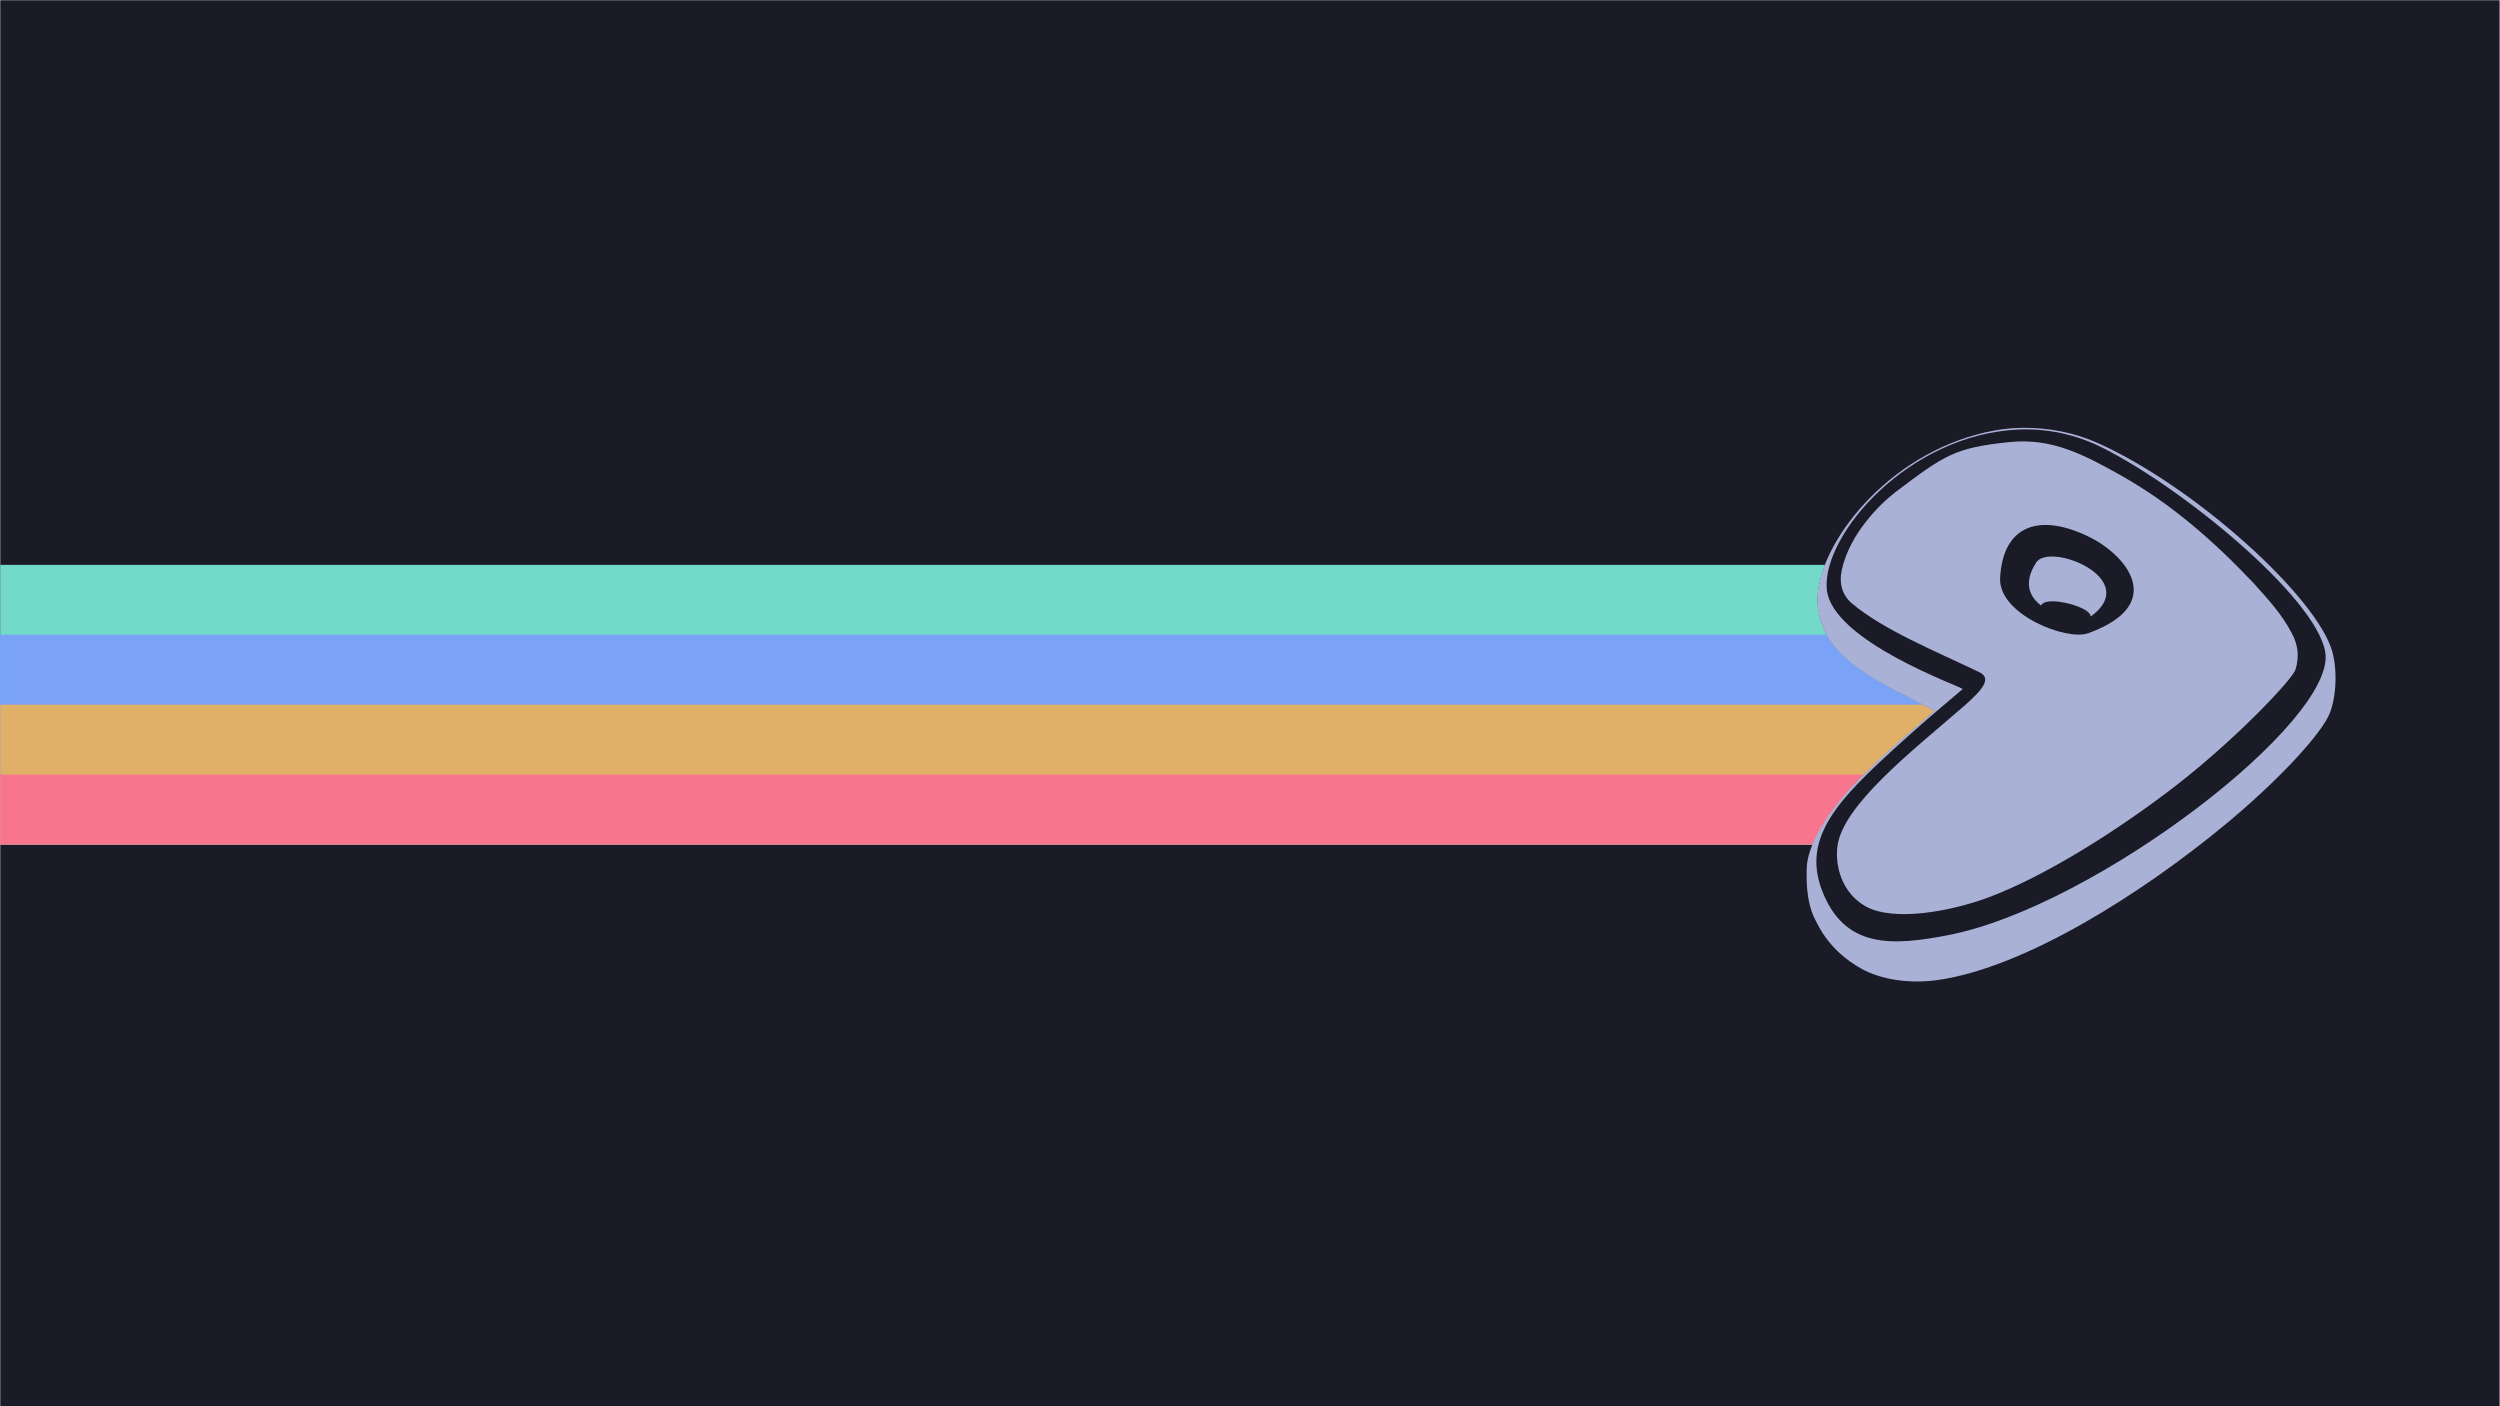
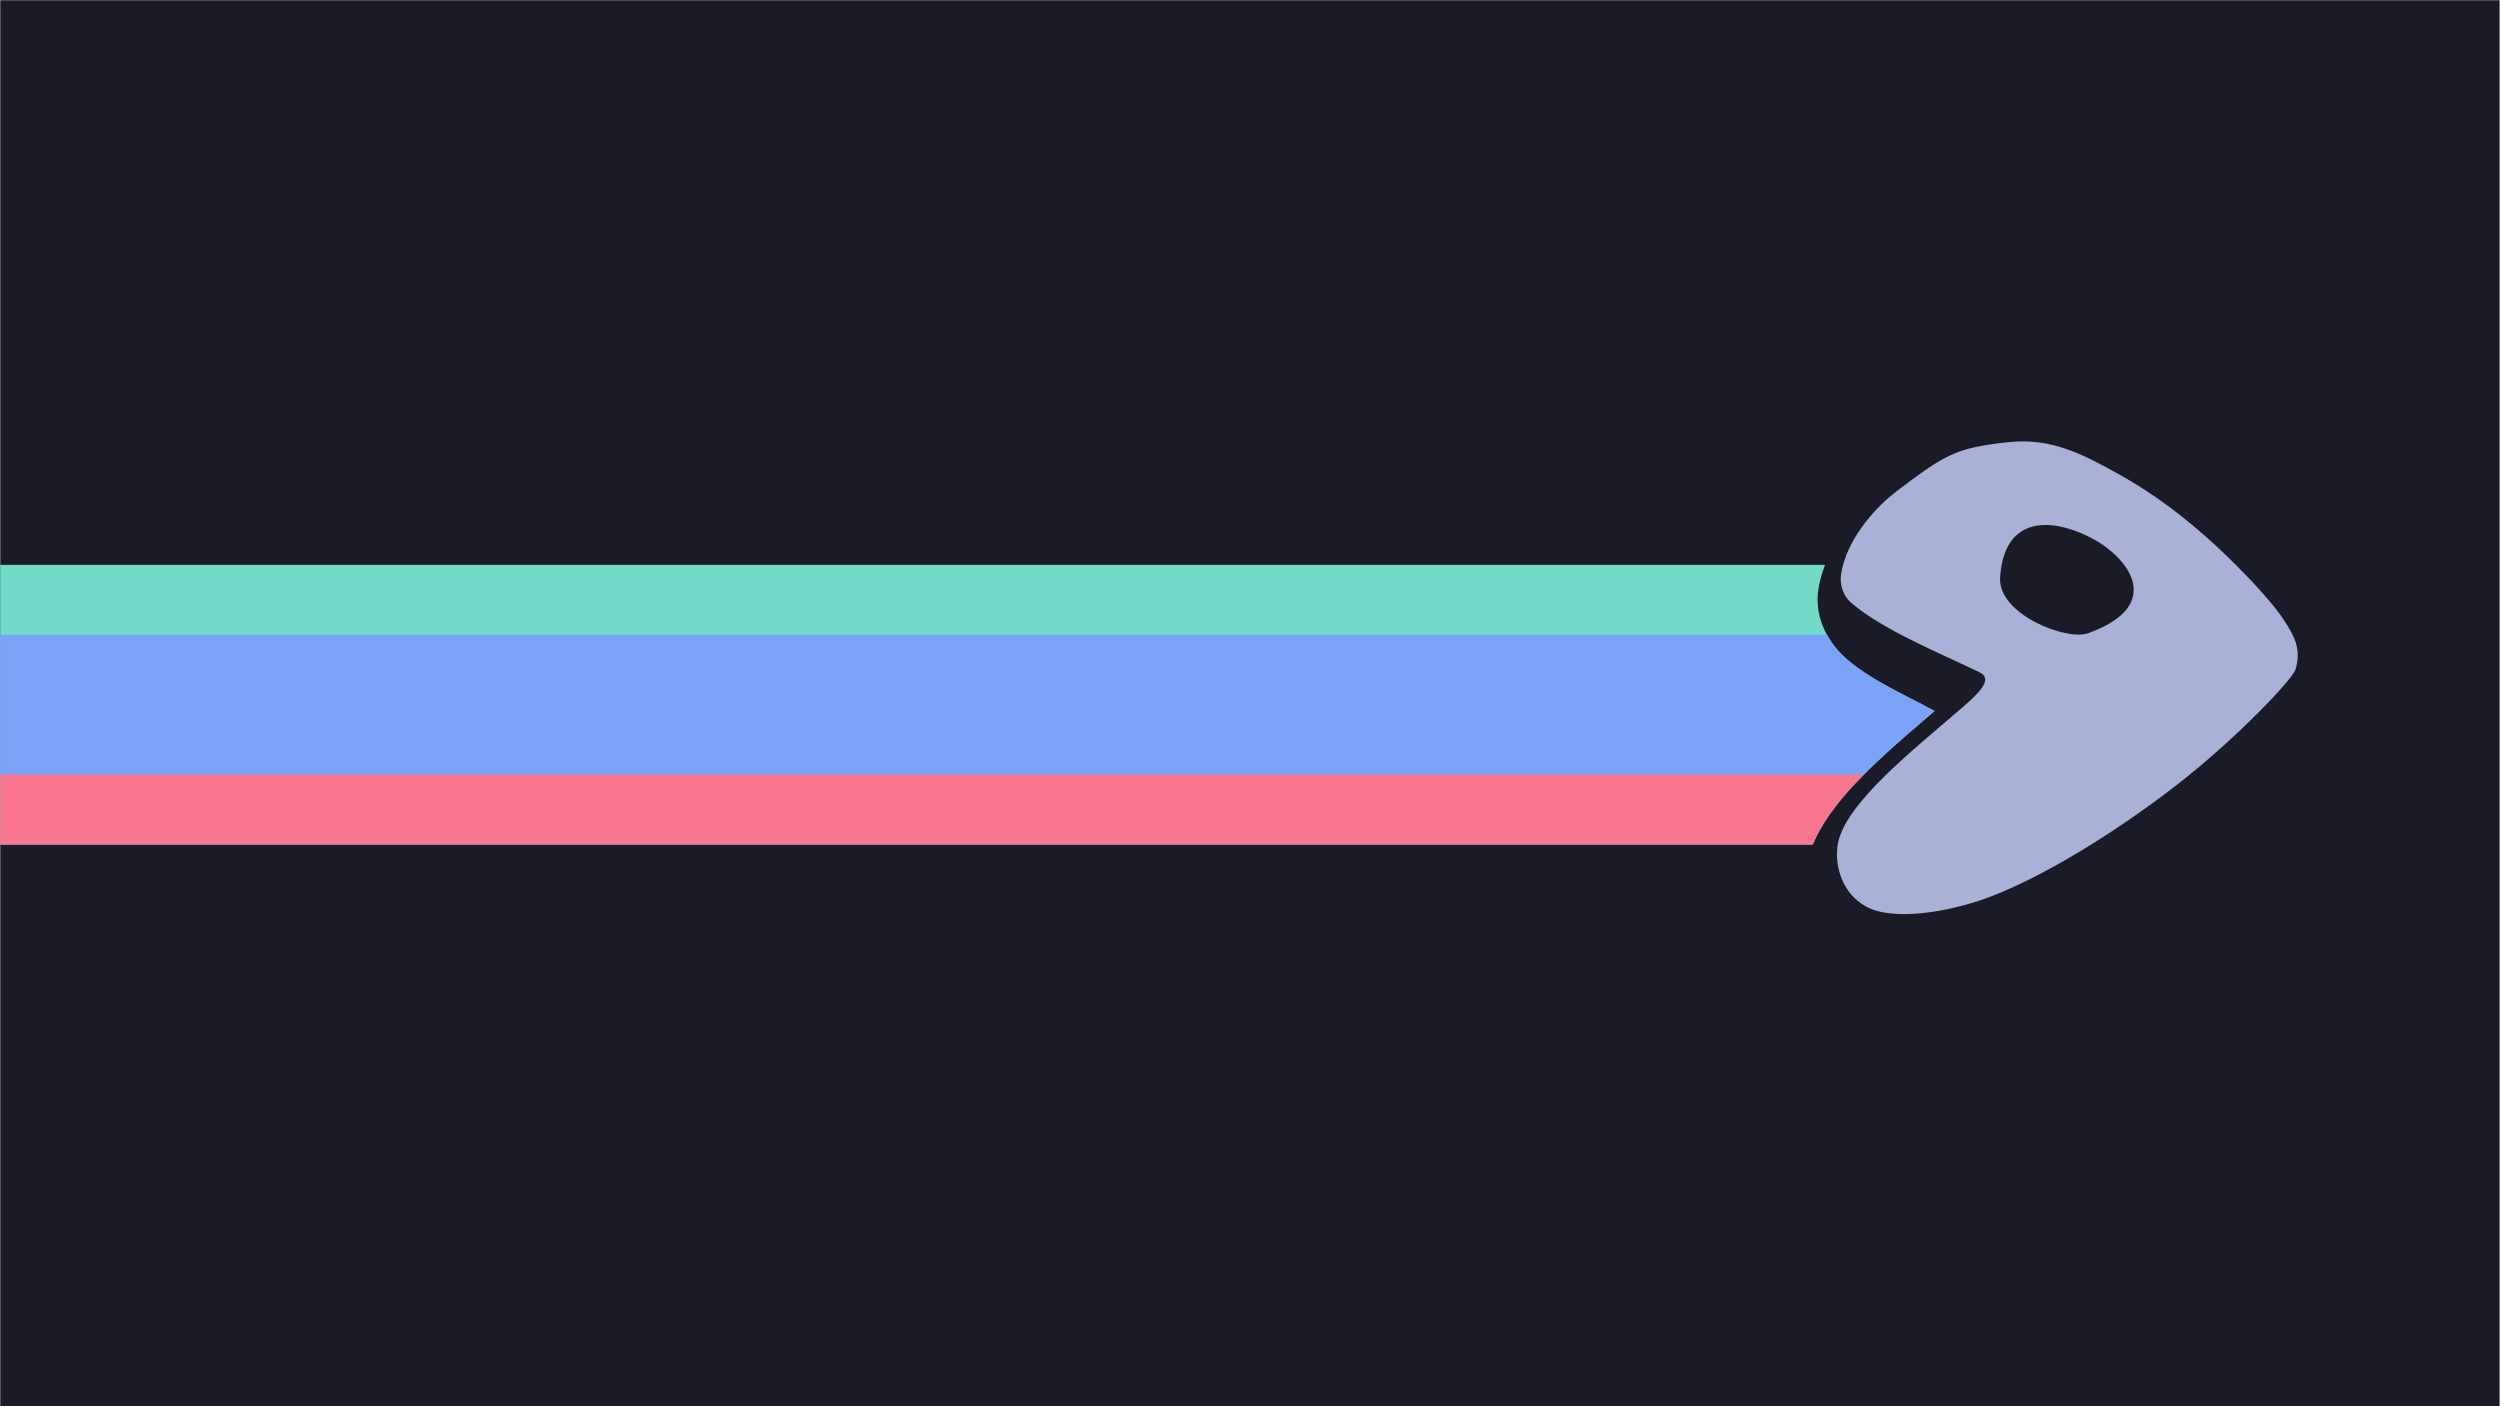
<svg xmlns="http://www.w3.org/2000/svg" xmlns:ns1="http://sodipodi.sourceforge.net/DTD/sodipodi-0.dtd" xmlns:ns2="http://www.inkscape.org/namespaces/inkscape" xmlns:xlink="http://www.w3.org/1999/xlink" version="1.1" id="svg5033" xml:space="preserve" width="1920" height="1080" viewBox="0 0 1920 1080" ns1:docname="gentoo_00_scalable.svg" ns2:version="1.2 (dc2aedaf03, 2022-05-15)" ns2:export-filename="/home/fjall/1577101987penguin-silhouette-3-freesvg.org.png" ns2:export-xdpi="96" ns2:export-ydpi="96">
  <defs id="defs5037">
    <marker style="overflow:visible" id="Arrow1Lstart" refX="0" refY="0" orient="auto" ns2:stockid="Arrow1Lstart" ns2:isstock="true">
      <path transform="matrix(0.8,0,0,0.8,10,0)" style="fill:#c53d3d;fill-opacity:0.795;fill-rule:evenodd;stroke:none;stroke-width:1pt;stroke-opacity:1" d="M 0,0 5,-5 -12.5,0 5,5 Z" id="path2155" />
    </marker>
    <clipPath clipPathUnits="userSpaceOnUse" id="clipPath5049">
-       <path d="M 0,600 H 600 V 0 H 0 Z" id="path5047" ns2:connector-curvature="0" />
-     </clipPath>
+       </clipPath>
    <marker style="overflow:visible" id="Arrow1Lstart-53" refX="0" refY="0" orient="auto" ns2:stockid="Arrow1Lstart" ns2:isstock="true">
      <path transform="matrix(0.8,0,0,0.8,10,0)" style="fill:#c53d3d;fill-opacity:0.795;fill-rule:evenodd;stroke:none;stroke-width:1pt;stroke-opacity:1" d="M 0,0 5,-5 -12.5,0 5,5 Z" id="path2155-5" />
    </marker>
    <clipPath clipPathUnits="userSpaceOnUse" id="clipPath5049-6">
      <path d="M 0,600 H 600 V 0 H 0 Z" id="path5047-2" ns2:connector-curvature="0" />
    </clipPath>
    <marker style="overflow:visible" id="Arrow1Lstart-5" refX="0" refY="0" orient="auto" ns2:stockid="Arrow1Lstart" ns2:isstock="true">
      <path transform="matrix(0.8,0,0,0.8,10,0)" style="fill:#c53d3d;fill-opacity:0.795;fill-rule:evenodd;stroke:none;stroke-width:1pt;stroke-opacity:1" d="M 0,0 5,-5 -12.5,0 5,5 Z" id="path2155-3" />
    </marker>
    <clipPath clipPathUnits="userSpaceOnUse" id="clipPath5049-5">
      <path d="M 0,600 H 600 V 0 H 0 Z" id="path5047-6" ns2:connector-curvature="0" />
    </clipPath>
    <marker style="overflow:visible" id="Arrow1Lstart-3" refX="0" refY="0" orient="auto" ns2:stockid="Arrow1Lstart" ns2:isstock="true">
      <path transform="matrix(0.8,0,0,0.8,10,0)" style="fill:#c53d3d;fill-opacity:0.795;fill-rule:evenodd;stroke:none;stroke-width:1pt;stroke-opacity:1" d="M 0,0 5,-5 -12.5,0 5,5 Z" id="path2155-56" />
    </marker>
    <clipPath clipPathUnits="userSpaceOnUse" id="clipPath5049-2">
      <path d="M 0,600 H 600 V 0 H 0 Z" id="path5047-91" ns2:connector-curvature="0" />
    </clipPath>
    <marker style="overflow:visible" id="Arrow1Lstart-5-2" refX="0" refY="0" orient="auto" ns2:stockid="Arrow1Lstart" ns2:isstock="true">
      <path transform="matrix(0.8,0,0,0.8,10,0)" style="fill:#c53d3d;fill-opacity:0.795;fill-rule:evenodd;stroke:none;stroke-width:1pt;stroke-opacity:1" d="M 0,0 5,-5 -12.5,0 5,5 Z" id="path2155-3-7" />
    </marker>
    <clipPath clipPathUnits="userSpaceOnUse" id="clipPath5049-5-0">
      <path d="M 0,600 H 600 V 0 H 0 Z" id="path5047-6-9" ns2:connector-curvature="0" />
    </clipPath>
    <marker style="overflow:visible" id="Arrow1Lstart-1" refX="0" refY="0" orient="auto" ns2:stockid="Arrow1Lstart" ns2:isstock="true">
-       <path transform="matrix(0.8,0,0,0.8,10,0)" style="fill:#c53d3d;fill-opacity:0.795;fill-rule:evenodd;stroke:none;stroke-width:1pt;stroke-opacity:1" d="M 0,0 5,-5 -12.5,0 5,5 Z" id="path2155-8" />
-     </marker>
+       </marker>
    <clipPath clipPathUnits="userSpaceOnUse" id="clipPath5049-7">
      <path d="M 0,600 H 600 V 0 H 0 Z" id="path5047-9" ns2:connector-curvature="0" />
    </clipPath>
    <linearGradient x1="112.499" y1="6.137" x2="112.499" y2="129.347" id="path1082_2_" gradientUnits="userSpaceOnUse" gradientTransform="translate(287,-83)">
      <stop id="stop193" style="stop-color:#ffffff;stop-opacity:0" offset="0" />
      <stop id="stop195" style="stop-color:#ffffff;stop-opacity:0.275" offset="1" />
      <midPointStop offset="0" style="stop-color:#FFFFFF" id="midPointStop197" />
      <midPointStop offset="0.5" style="stop-color:#FFFFFF" id="midPointStop199" />
      <midPointStop offset="1" style="stop-color:#000000" id="midPointStop201" />
    </linearGradient>
    <linearGradient x1="541.335" y1="104.507" x2="606.912" y2="303.14" id="linearGradient2544" xlink:href="#path1082_2_" gradientUnits="userSpaceOnUse" gradientTransform="matrix(-0.394,0,0,0.394,357.52,122.002)" />
    <linearGradient id="linearGradient3388">
      <stop id="stop3390" style="stop-color:#000000;stop-opacity:0" offset="0" />
      <stop id="stop3392" style="stop-color:#000000;stop-opacity:0.371" offset="1" />
    </linearGradient>
    <linearGradient x1="490.723" y1="237.724" x2="490.723" y2="183.964" id="linearGradient4416" xlink:href="#linearGradient3388" gradientUnits="userSpaceOnUse" gradientTransform="matrix(0.749,0,0,0.749,-35.46,91.441)" />
  </defs>
  <ns1:namedview pagecolor="#ffffff" bordercolor="#666666" borderopacity="1" objecttolerance="10" gridtolerance="10" guidetolerance="10" ns2:pageopacity="0" ns2:pageshadow="2" ns2:window-width="1670" ns2:window-height="1048" id="namedview5035" showgrid="false" ns2:zoom="0.53024931" ns2:cx="972.1842" ns2:cy="567.6575" ns2:window-x="2170" ns2:window-y="32" ns2:window-maximized="1" ns2:current-layer="g5041" ns2:document-rotation="0" ns2:snap-global="true" showguides="true" ns2:guide-bbox="true" fit-margin-top="0" fit-margin-left="0" fit-margin-right="0" fit-margin-bottom="0" ns2:snap-bbox="false" ns2:bbox-paths="false" ns2:object-paths="true" ns2:showpageshadow="0" ns2:pagecheckerboard="0" ns2:deskcolor="#d1d1d1">
    <ns2:grid type="xygrid" id="grid997" originx="762.725" originy="-128.563" />
  </ns1:namedview>
  <g id="g5041" ns2:groupmode="layer" ns2:label="penguin-clipart-publicdomainvectors.org" transform="matrix(1.333,0,0,-1.333,762.725,671.437)">
    <g id="g956" transform="translate(46.384,0.711)" />
    <g id="g944" transform="translate(96.726,0.711)" />
    <g id="g929">
      <rect style="fill:#1a1b26;fill-opacity:1;fill-rule:nonzero;stroke-width:78.727;stroke-linecap:round;stroke-linejoin:round;paint-order:stroke markers fill" id="rect1025" width="1440" height="810" x="-572.043" y="-503.578" transform="scale(1,-1)" />
      <path id="path1033" style="fill:#73daca;fill-opacity:1;stroke:none;stroke-width:5.149;stroke-linejoin:round;stroke-miterlimit:4;stroke-dasharray:none;stroke-opacity:1;paint-order:stroke markers fill" d="M -572.043,178.266 V 17.183 H 472.187 c 4.52,10.979 13.324,23.378 24.356,34.983 10.842,11.406 21.853,21.418 45.856,41.922 -16.603,9.127 -42.427,20.141 -55.384,34.563 -4.794,5.336 -13.483,17.426 -11.798,33.579 0.523,5.016 1.912,10.428 4.088,16.036 z" />
      <path id="path1037" style="fill:#7aa2f7;fill-opacity:1;stroke:none;stroke-width:4.459;stroke-linejoin:round;stroke-miterlimit:4;stroke-dasharray:none;stroke-opacity:1;paint-order:stroke markers fill" d="M -572.043,137.996 V 17.183 H 472.187 c 4.52,10.979 13.324,23.378 24.356,34.983 10.842,11.406 21.853,21.418 45.856,41.922 -16.603,9.127 -42.427,20.141 -55.384,34.563 -1.895,2.11 -4.395,5.289 -6.626,9.344 z" />
-       <path id="path1041" style="fill:#e0af68;fill-opacity:1;stroke:none;stroke-width:3.641;stroke-linejoin:round;stroke-miterlimit:4;stroke-dasharray:none;stroke-opacity:1;paint-order:stroke markers fill" d="M -572.043,97.724 V 17.183 H 472.187 c 4.52,10.979 13.324,23.378 24.356,34.983 10.842,11.406 21.853,21.418 45.856,41.922 -2.144,1.178 -4.448,2.391 -6.852,3.636 z" />
      <path id="path1045" style="fill:#f7768e;fill-opacity:1;stroke:none;stroke-width:2.574;stroke-linejoin:round;stroke-miterlimit:4;stroke-dasharray:none;stroke-opacity:1;paint-order:stroke markers fill" d="M -572.043,57.454 V 17.183 H 472.187 c 4.52,10.979 13.324,23.378 24.356,34.983 1.692,1.78 3.408,3.531 5.157,5.288 z" />
-       <path id="path2973" style="fill:#a9b1d6;fill-opacity:1;fill-rule:evenodd;stroke:none;stroke-width:2.05;stroke-linecap:butt;stroke-linejoin:miter;stroke-miterlimit:4;stroke-opacity:1" d="m 593.667,257.214 c -5.705,-0.041 -11.335,-0.551 -16.74,-1.539 -57.758,-10.563 -98.393,-60.524 -101.835,-93.445 -1.689,-16.153 7.018,-28.242 11.821,-33.579 12.981,-14.422 38.852,-25.435 55.487,-34.562 C 518.351,73.584 507.32,63.573 496.458,52.166 480.204,35.098 468.765,16.311 468.73,2.855 c -0.012,-4.334 -0.712,-18.157 4.926,-29.068 2.12,-4.103 8.152,-17.792 26.323,-28.045 11.614,-6.553 28.163,-8.964 44.362,-6.652 50.131,7.154 117.27,49.673 165.181,89.27 30.535,25.236 52.853,49.692 59.3,61.733 5.202,9.715 5.782,27.147 2.764,38.083 -8.572,31.07 -78.245,94.701 -135.216,120.314 -13.052,5.868 -28.122,8.829 -42.702,8.725 z m 17.202,-99.97 c 8.912,-0.17 22.647,-5.059 21.348,-9.213 -1.994,-6.374 -29.356,-2.745 -28.647,6.008 0.193,2.384 3.248,3.282 7.299,3.205 z" />
      <path id="path2975" style="fill:#1a1b26;fill-opacity:1;fill-rule:evenodd;stroke:none;stroke-width:2.05;stroke-linecap:butt;stroke-linejoin:miter;stroke-miterlimit:4;stroke-dasharray:none;stroke-opacity:1" d="M 558.592,106.696 C 542.848,93.403 532.38,84.44 519.257,72.446 487.653,43.56 466.179,21.573 477.25,-8.482 490.021,-43.153 518.016,-41.395 550.845,-34.951 635.465,-18.262 774.564,88.676 767.474,128.174 c -5.737,31.96 -83.45,95.502 -129.463,118.113 -14.375,7.064 -30.941,10.717 -47.557,9.935 -63.269,-2.986 -112.679,-60.59 -110.155,-91.801 2.456,-30.364 79.198,-56.821 78.292,-57.727 z m -9.497,106.001 c -19.038,-21.182 -6.866,-62.163 24.706,-84.5 36.943,-26.137 96.768,-30.87 108.673,-10.712 22.206,37.598 -2.04,77.353 -38.232,95.087 -35.765,17.524 -83.28,13.329 -95.147,0.126 z" ns1:nodetypes="csssssssccssss" />
      <path id="path4976" style="display:inline;fill:#1a1b26;fill-opacity:1;fill-rule:evenodd;stroke:none;stroke-width:2.05;stroke-linecap:butt;stroke-linejoin:miter;stroke-miterlimit:4;stroke-dasharray:none;stroke-opacity:1" d="m 614.021,129.086 c 26.727,-3.715 49.765,6.989 53.367,33.381 2.744,20.104 -28.024,42.07 -46.523,47.136 -15.448,4.231 -48.985,-1.209 -51.246,-30.426 -2.35,-30.372 28.817,-47.924 44.401,-50.09 z m -13.089,50.515 c -17.565,-27.212 25.503,-35.578 32.097,-30.615 28.428,21.395 -24.358,42.604 -32.097,30.615 z" ns1:nodetypes="csssscss" />
      <path style="fill:#a9b1d6;fill-opacity:1;fill-rule:evenodd;stroke:none;stroke-width:2.05;stroke-linecap:butt;stroke-linejoin:miter;stroke-miterlimit:4;stroke-dasharray:none;stroke-opacity:1" d="m 585.355,248.993 c -31.07,-3.274 -37.021,-7.273 -65.168,-28.569 -9.434,-7.137 -26.796,-24.504 -31.245,-45.106 -1.694,-7.847 0.308,-14.621 5.96,-19.372 18.095,-15.213 48.381,-27.555 73.227,-39.486 7.278,-3.495 2.459,-9.831 -9.277,-19.991 -29.614,-25.637 -69.652,-56.845 -72.447,-80.626 -1.317,-11.206 2.519,-26.432 16.12,-34.225 15.889,-9.102 48.871,-3.161 70.894,5.04 32.183,11.984 74.459,38.434 108.022,64.432 34.901,27.036 67.352,61.374 68.957,66.975 1.971,6.877 1.775,13.23 -2.029,20.533 -5.974,11.469 -13.96,19.991 -22.535,29.53 -23.009,24.257 -47.354,45.572 -76.481,61.906 -21.034,11.795 -39.54,21.535 -63.997,18.957 z m 45.64,-54.383 c 22.447,-10.852 45.498,-39.358 -0.2,-55.764 -12.426,-4.461 -51.836,10.957 -50.629,31.998 1.759,31.081 23.421,37.018 50.829,23.767 z" id="path2977" ns1:nodetypes="cssssssssssscsscsss" />
    </g>
  </g>
</svg>